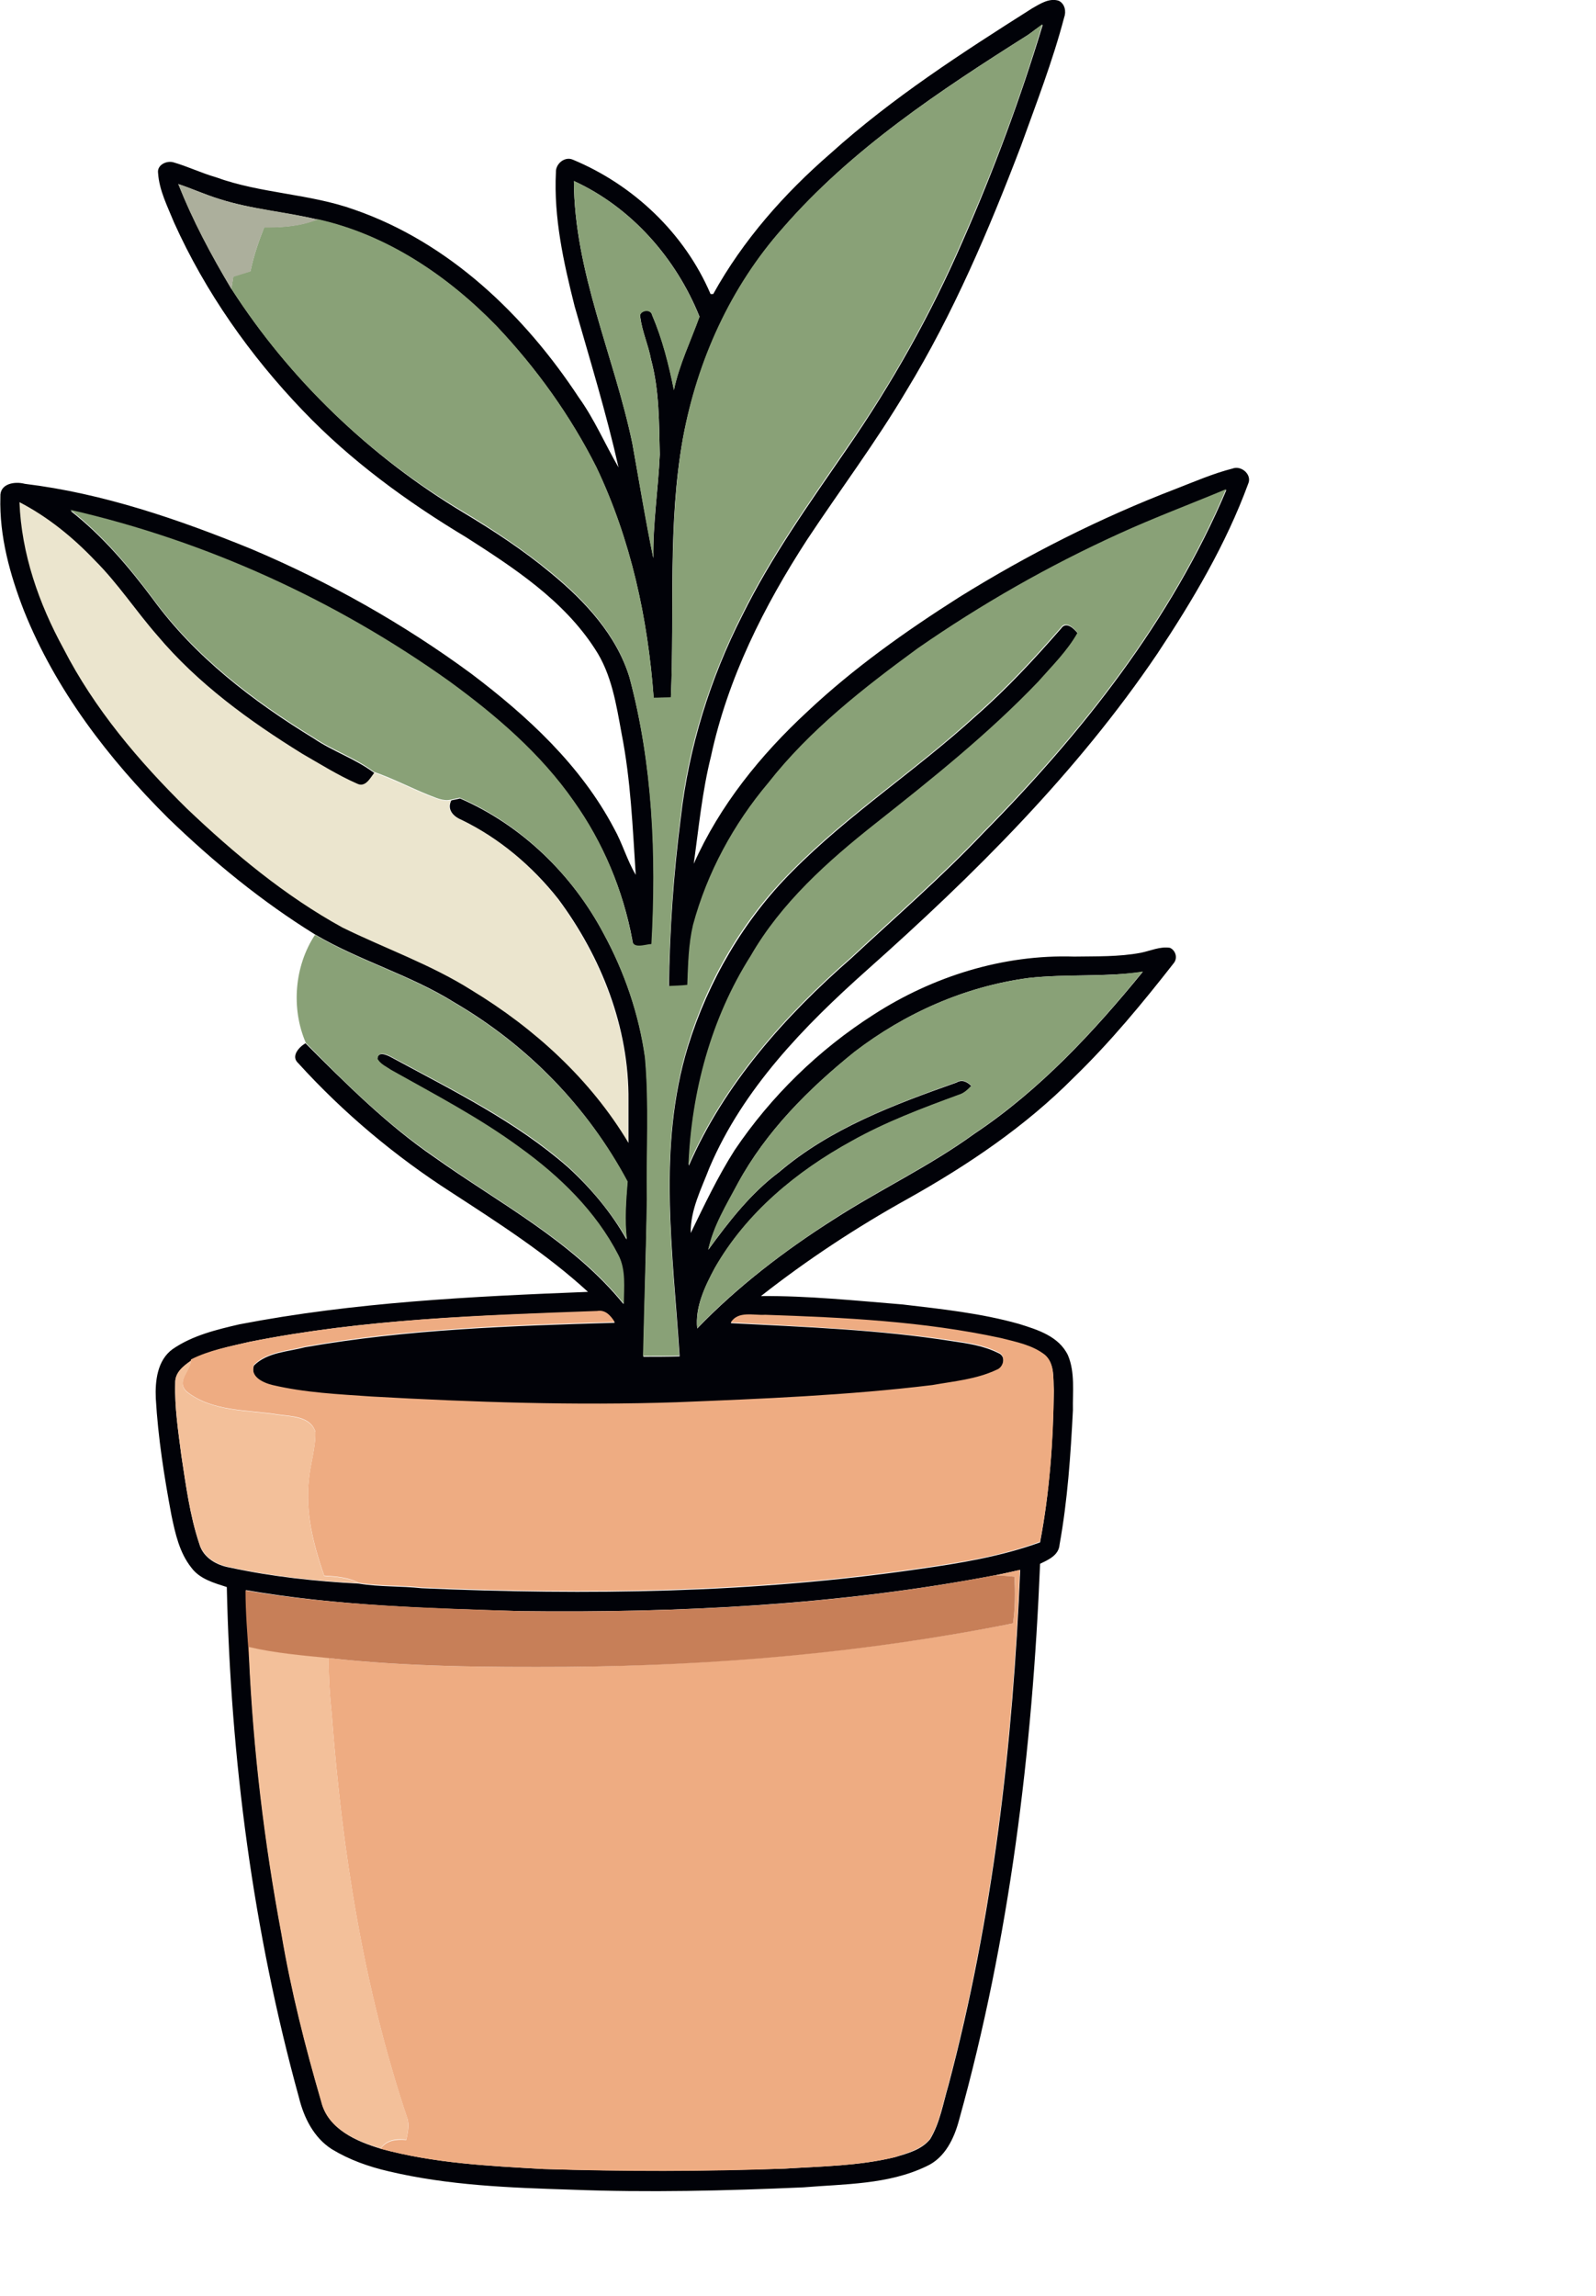
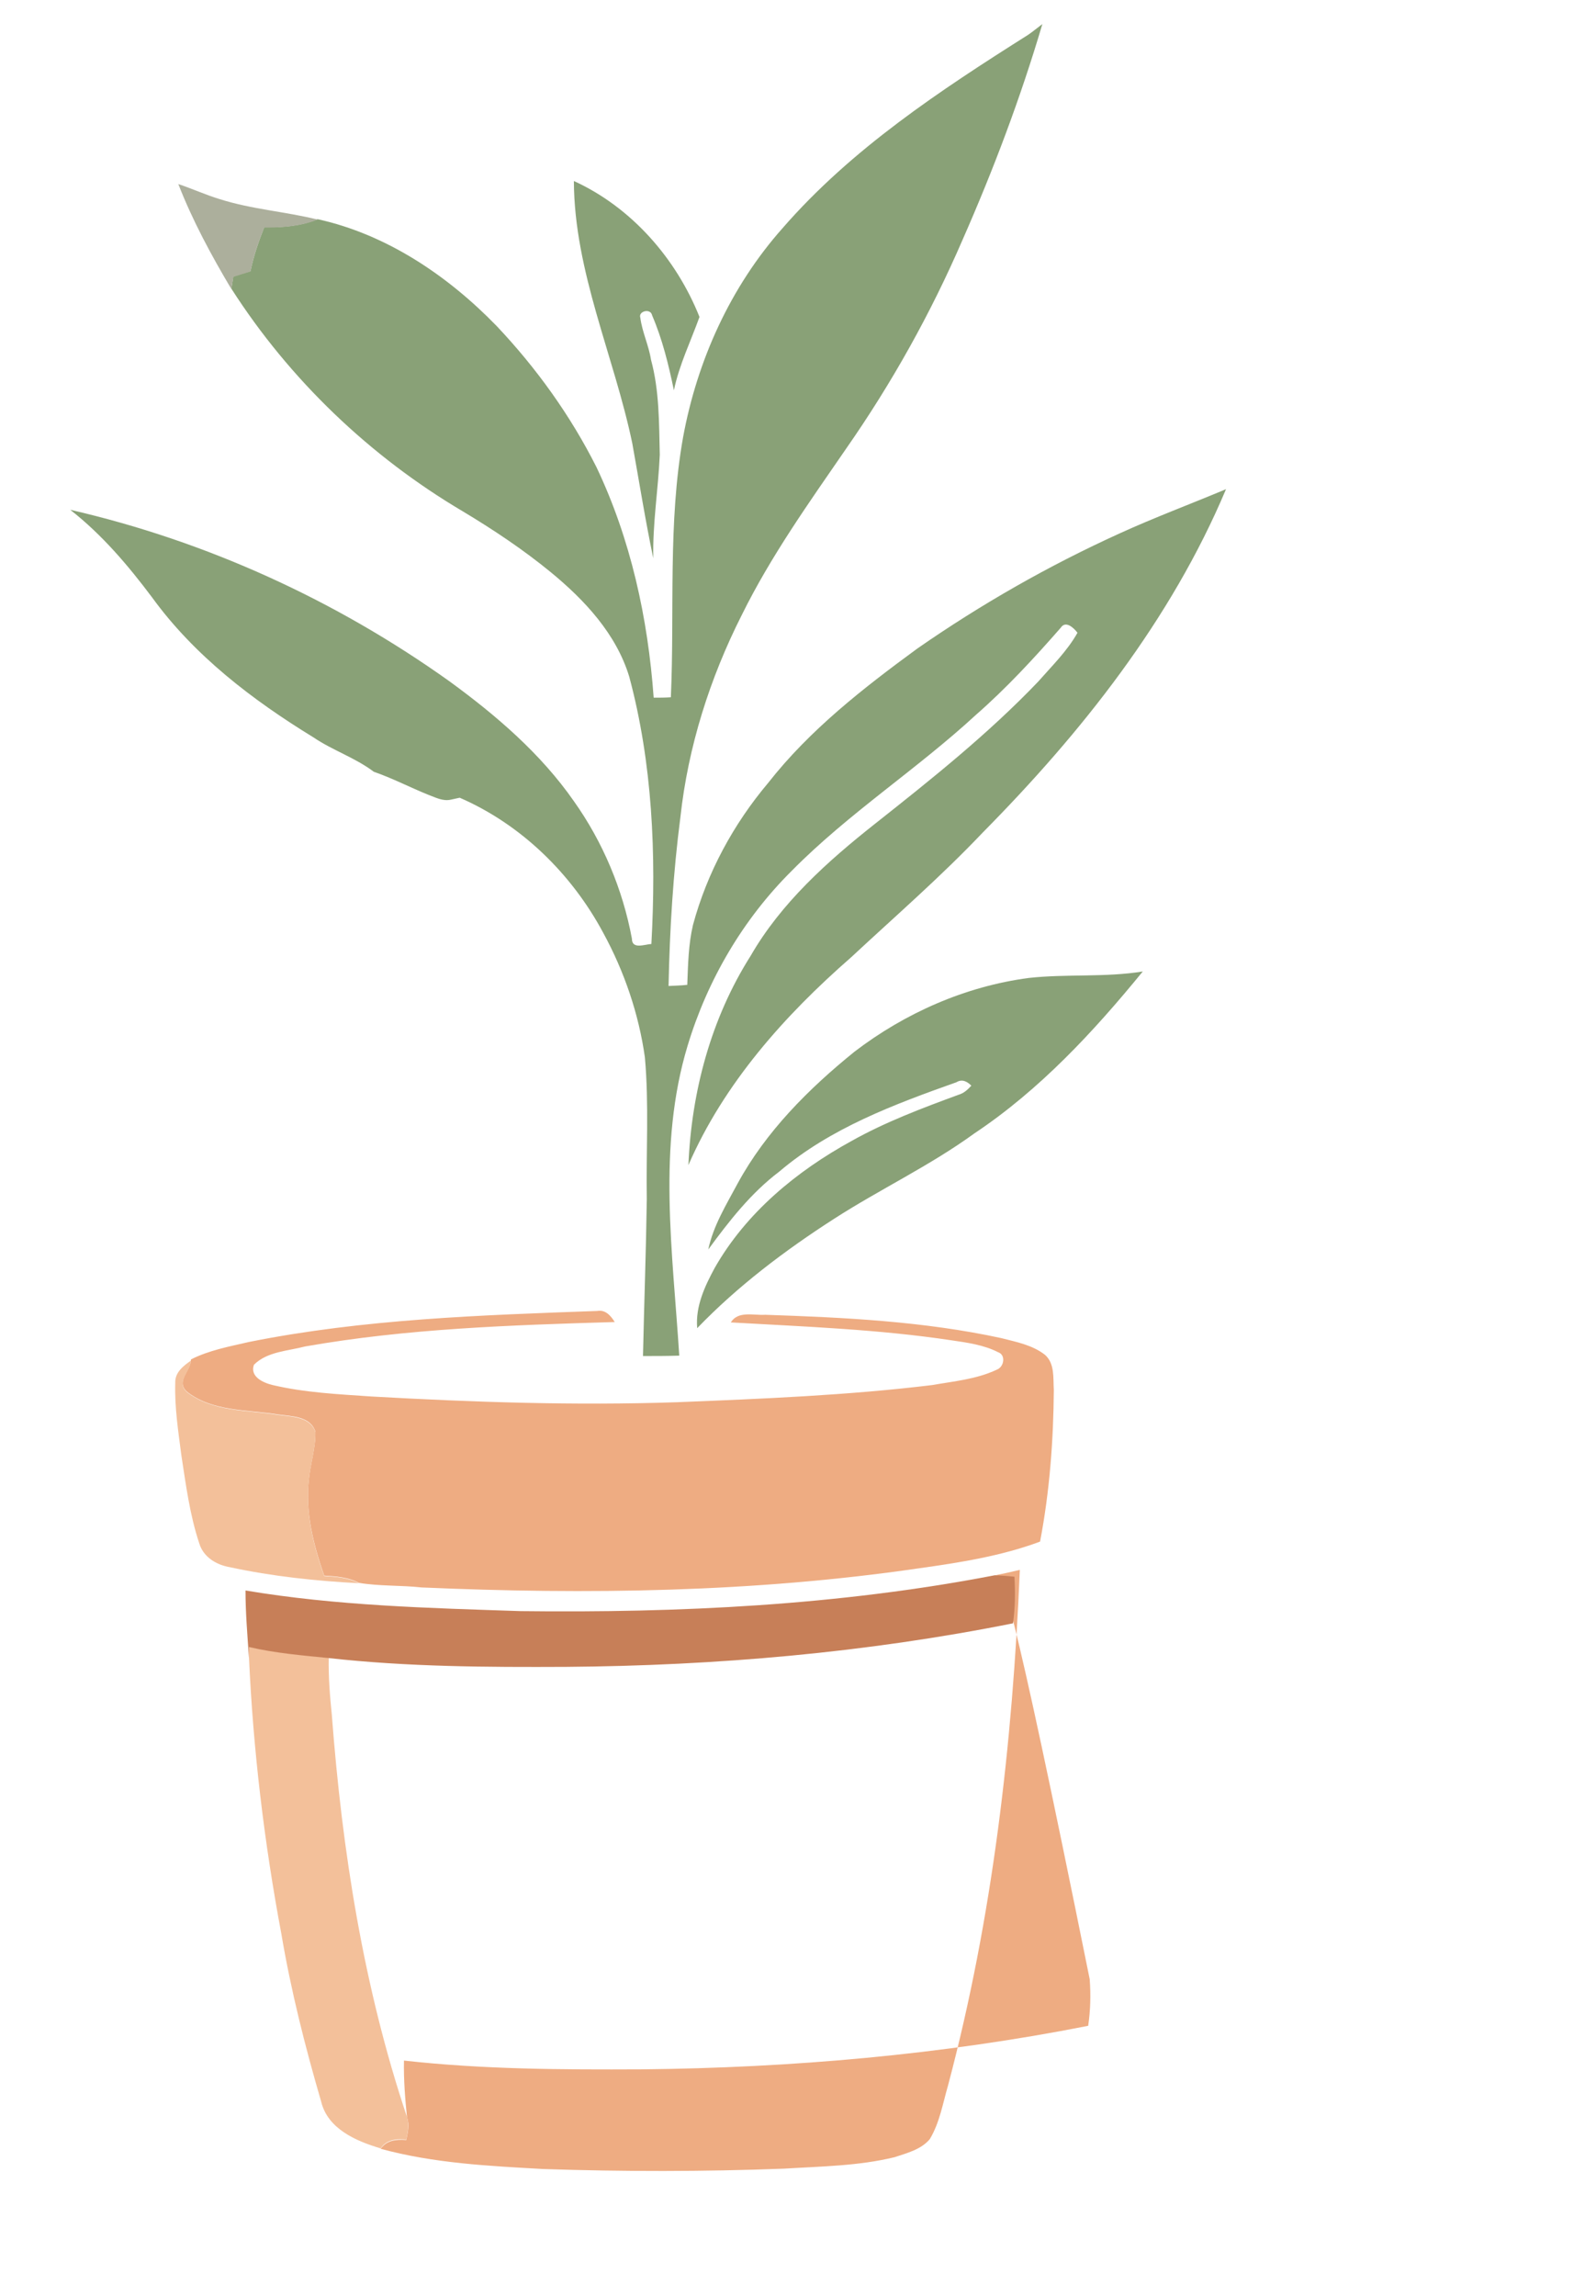
<svg xmlns="http://www.w3.org/2000/svg" version="1.1" id="Layer_1" x="0px" y="0px" viewBox="0 0 418 601.2" style="enable-background:new 0 0 418 601.2;" xml:space="preserve">
  <style type="text/css">
	.st0{fill:#EBE5CE;}
	.st1{fill:#010208;}
	.st2{fill:#89A177;}
	.st3{fill:#ACAF9C;}
	.st4{fill:#EEAC82;}
	.st5{fill:#F3C09A;}
	.st6{fill:#C77F58;}
</style>
-   <path class="st0" d="M5,131.4c7.5,3.8,14.1,9.2,19.8,15.3c6,6,10.7,13.2,16.3,19.6c10.6,12.6,24.1,22.4,38,31  c4.7,2.7,9.3,5.6,14.3,7.8c2.2,1,3.4-1.5,4.5-2.8c4.8,1.7,9.4,4,14.2,6c1.9,0.7,3.9,1.7,6,1.3c-1.3,2.4,0.5,4.2,2.7,5.1  c9.9,4.7,18.5,12.1,25.3,20.7c11.2,15.2,18.6,33.8,18.4,52.8c0,3.7,0,7.4,0,11.1c-9.9-16.7-24.6-30-41.1-40  c-10.6-6.7-22.5-10.9-33.8-16.4c-15.1-8.3-28.4-19.4-40.8-31.2c-12.6-12.4-24.2-26.1-32.3-41.9C10.1,158,5.5,145,5,131.4z" />
  <g>
    <g>
-       <path class="st1" d="M270.3,2.2c2.1-1.2,4.5-2.8,7-2c1.6,0.8,2,2.8,1.4,4.4c-3,11.4-7.3,22.5-11.3,33.6c-8.4,22-17.7,43.9-30,64.1    c-8,13.5-17.4,26-26,39c-11.3,17.4-20.8,36.3-25.2,56.8c-2.3,9.2-3.2,18.7-4.5,28.1c6.8-15.3,17.5-28.5,29.7-39.8    c12.1-11.4,25.8-21.1,39.8-30c18-11.2,37-20.8,56.8-28.4c4.9-1.9,9.7-4,14.8-5.3c2.3-0.9,5.2,1.6,4.1,4    c-5.8,15.8-14.5,30.5-23.8,44.5c-21.1,31.2-48,57.9-76,82.8c-16.5,14.7-32.5,31.1-41.3,51.8c-2.1,5.5-5,11-4.9,17.1    c3.6-7.4,7.1-14.8,11.5-21.7c9.5-14.1,22-26.3,36.4-35.5c15.5-10,33.9-15.8,52.5-15.2c5.8-0.1,11.7,0.1,17.5-1    c2.5-0.5,5-1.7,7.6-1.3c1.4,0.6,2.1,2.5,1.1,3.9c-8.2,10.5-16.7,20.8-26.3,30.1c-12.7,12.8-27.7,22.9-43.4,31.7    c-13.5,7.5-26.4,16-38.5,25.5c12.4-0.1,24.8,1.2,37.1,2.2c10.2,1.2,20.6,2.3,30.5,5.1c4.8,1.5,10.4,3.2,12.8,8.2    c1.9,4.5,1.2,9.6,1.3,14.4c-0.6,11.8-1.4,23.6-3.5,35.2c-0.2,2.8-3,4-5.1,5c-2,49.1-8,98.2-21.2,145.6c-1.3,4.9-3.7,10-8.6,12.2    c-10,4.8-21.4,4.6-32.2,5.5c-20.3,0.9-40.7,1.4-61,0.6c-15.9-0.5-32-1.1-47.6-4.8c-5.2-1.2-10.3-3-14.9-5.8    c-4.7-3-7.3-8.2-8.6-13.5c-12-43.5-17.9-88.6-18.9-133.7c-3.4-1.1-7.1-2.1-9.3-5.1c-3.1-3.9-4.2-8.9-5.2-13.7    c-1.9-10.1-3.5-20.3-4.1-30.6c-0.2-4.6,0.4-10,4.4-12.9c5.2-3.6,11.5-5.1,17.5-6.5c30.1-5.8,60.8-7.3,91.3-8.5    c-10.9-10-23.4-18-35.7-26c-14.8-9.5-28.4-20.9-40.2-33.9c-2-1.8,0.2-4.2,1.9-5.2c10.6,10.6,21.3,21.3,33.7,29.8    c17,12.1,36.2,22,49.6,38.5c-0.1-4.3,0.6-8.8-1.4-12.7c-5.9-11.5-15.4-20.7-25.8-28.2c-10.6-7.7-22.3-13.9-33.7-20.3    c-1.3-0.9-2.8-1.5-3.6-2.9c0.1-2.4,2.8-1,3.9-0.4c15.9,8.6,32.4,16.7,46.1,28.7c6,5.5,11.3,11.8,15.3,18.9    c-0.6-5-0.2-10.1,0.2-15.1c-10.3-19.7-26.3-35.9-45.3-47c-11.5-7.2-24.8-10.9-36.5-17.8c-13.9-8.6-26.6-19-38.4-30.4    C28.4,198.7,14.6,180.7,6.3,160c-3.7-9.5-6.5-19.6-6.2-29.9c-0.2-3.5,3.8-4.1,6.4-3.4c20.5,2.5,40.3,9.3,59.4,17.1    c20.3,8.6,39.7,19.5,57.5,32.6c14.7,11.1,28.7,24,37.4,40.5c2.2,3.9,3.4,8.3,5.7,12.2c-0.8-12.4-1.3-24.8-3.7-37    c-1.4-7.6-2.6-15.6-7-22.2c-8.2-12.7-21.2-21.2-33.7-29.2c-15.5-9.3-30.3-20.1-42.8-33.2c-13.8-14.4-25.5-31-33.7-49.2    c-1.7-4.2-3.9-8.4-4.2-13c-0.3-2.1,2.2-3.3,4-2.8c3.8,1.1,7.3,2.8,11.1,3.9c11.8,4.3,24.6,4.3,36.3,8.5    c24.8,8.6,44.6,27.6,58.8,49.2c4.1,5.7,6.9,12.3,10.4,18.3c-3.2-14.2-7.5-28.2-11.5-42.2c-2.9-11.5-5.5-23.2-4.9-35.1    c-0.1-2.2,2.3-4.2,4.4-3.3c15.9,6.6,29.3,19.3,36.1,35.2c0.2,0,0.5,0,0.7,0c7.8-14.1,18.6-26.3,30.7-36.8    C233.7,25.6,252,13.8,270.3,2.2z M269.3,9.1C246.2,23.7,223,39,205,59.8c-13.6,15.4-22.3,34.7-26.1,54.8    c-4.1,22.5-2.2,45.4-3.2,68.1c-1.5,0-3,0-4.5,0.1c-1.5-20.8-6-41.5-15-60.4c-6.8-13.5-15.7-25.9-26.1-36.9    c-12.8-13.2-28.8-24-46.9-28c-8.6-2-17.4-2.7-25.8-5.4c-3.6-1.1-7.1-2.7-10.7-3.9c3.8,9.5,8.6,18.6,13.9,27.4    c15.4,23.9,36.4,44,60.7,58.6c8,4.8,15.8,9.9,23,15.9c8.9,7.3,17.2,16.2,20.6,27.4c6.1,22.8,7.1,46.6,5.8,70c-1.8,0-5,1.4-5.1-1.4    c-2.4-12.9-7.6-25.3-15.2-36c-8.7-12.5-20.4-22.5-32.6-31.4C88,157.4,54.1,142,18.5,133.8c8.3,6.5,15.1,14.5,21.4,22.9    C51,172,66.2,183.6,82.2,193.4c5,3.4,10.9,5.3,15.8,9c-1.1,1.4-2.3,3.9-4.5,2.8c-5-2.2-9.6-5.1-14.3-7.8    c-13.9-8.6-27.4-18.4-38-31c-5.6-6.4-10.3-13.6-16.3-19.6c-5.8-6.1-12.3-11.4-19.8-15.3c0.5,13.5,5.1,26.6,11.5,38.3    c8.1,15.8,19.7,29.5,32.3,41.9c12.4,11.8,25.7,22.9,40.8,31.2c11.2,5.5,23.2,9.7,33.8,16.4c16.5,10,31.2,23.4,41.1,40    c0-3.7,0-7.4,0-11.1c0.2-19.1-7.1-37.6-18.4-52.8c-6.8-8.6-15.4-15.9-25.3-20.7c-2.2-0.9-3.9-2.7-2.7-5.1c0.6-0.1,1.7-0.4,2.3-0.5    c16.1,7,29.4,19.9,37.6,35.4c5.5,10.1,9.3,21.2,10.9,32.6c1.1,12.3,0.3,24.8,0.5,37.1c-0.3,13.7-0.7,27.4-1,41.1    c3.1,0,6.3,0,9.5-0.1c-1.7-27-5.9-54.8,2.2-81.2c5.3-17.1,14.6-33.1,27.3-45.8c14.8-15,32.7-26.6,48.2-40.8    c8-7,15.2-14.8,22.2-22.8c1.3-2,3.4,0,4.4,1.3c-2.8,4.8-6.7,8.7-10.3,12.8c-13.1,13.7-28,25.4-42.7,37.2    c-12.5,9.9-24.6,20.7-32.6,34.6c-10.4,16.3-15.5,35.5-16.3,54.8c9.3-21.4,25.2-39.2,42.6-54.4c11.6-10.8,23.6-21.2,34.5-32.7    c25.9-26.2,49.3-55.8,63.7-89.9c-9.3,3.9-18.7,7.5-27.9,11.6c-18.5,8.4-36.2,18.5-52.9,30.1c-14.1,10.4-28.2,21.3-39.1,35.2    c-9.1,10.9-15.9,23.6-19.7,37.2c-1.2,5.1-1.3,10.5-1.5,15.7c-1.6,0.1-3.2,0.2-4.9,0.3c0.2-14.8,1.2-29.5,3.1-44.2    c2.1-18.5,7.7-36.5,16.1-53c7.6-15.4,17.6-29.4,27.3-43.5c11.9-17.2,22.2-35.5,30.5-54.7c8.1-18.4,15.1-37.3,20.9-56.5    C271.7,7.2,270.6,8.2,269.3,9.1z M150.3,47.4c0.1,23.8,10.5,45.7,15.3,68.6c1.8,10,3.5,20.2,5.5,30.1c-0.1-9.1,1.3-18.1,1.7-27.1    c-0.2-8.3-0.1-16.8-2.3-24.9c-0.7-3.7-2.3-7.2-2.8-11c-0.6-1.7,2.7-2.6,3.1-0.6c2.7,6.3,4.4,12.9,5.7,19.6    c1.4-6.7,4.4-12.8,6.7-19.2C177.1,67.7,165.4,54.3,150.3,47.4z M269.4,256.1c-16.6,2.2-32.4,9.2-45.6,19.4    c-12,9.6-23.2,20.8-30.6,34.5c-2.9,5.6-6.3,11.1-7.7,17.3c5.4-7.4,11.1-14.8,18.6-20.4c13.4-11.4,30-17.6,46.4-23.4    c1.5-0.9,2.8-0.2,3.9,0.9c-0.9,1-2,2-3.4,2.4c-9.6,3.5-19.1,7.1-28,12.1c-14.4,7.9-27.6,18.9-35.8,33.2    c-2.6,4.9-5.2,10.2-4.6,15.8c10.6-11,22.9-20.4,35.8-28.6c12.1-7.8,25.1-13.9,36.8-22.4c17.1-11.4,31.2-26.6,44.1-42.4    C289.4,255.9,279.3,255,269.4,256.1z M65.3,351.4c-5.2,1.2-10.5,2.3-15.3,4.8v0.2c-2,1.4-4.2,3.1-4.1,5.8    c-0.2,6.4,0.8,12.7,1.6,19c1.2,7.8,2.2,15.6,4.7,23.1c1,3.6,4.5,5.6,8,6.2c11.1,2.4,22.4,3.6,33.8,4.2c5.4,0.9,10.9,0.6,16.4,1.2    c43.4,1.9,87.1,1.3,130.2-5c10.7-1.5,21.6-3.3,31.8-7c2.5-13.1,3.4-26.4,3.6-39.7c-0.2-3.1,0.3-6.9-2.3-9.2    c-3.3-2.6-7.5-3.4-11.5-4.4c-20.3-4.4-41.1-5.4-61.8-6.1c-3,0.2-7.1-1.2-9,2c19.3,1,38.8,1.7,57.9,4.7c4.1,0.6,8.3,1.2,12.1,3.1    c2.2,0.8,1.6,3.9-0.4,4.6c-5.2,2.5-11.1,3-16.8,4c-22.2,2.6-44.6,3.6-66.9,4.5c-26.7,0.9-53.4,0-80-1.5c-8.7-0.6-17.4-0.9-25.9-3    c-2.5-0.6-6-2.1-4.9-5.3c3.5-3.5,8.9-3.6,13.4-4.8c26.8-4.7,54-5.6,81.1-6.4c-1-1.6-2.5-3.4-4.6-2.9    C126,344.4,95.3,345.4,65.3,351.4z M260.7,412.5c-40.9,7.8-82.7,9.9-124.3,9.4c-24.1-0.7-48.3-1.4-72-5.5    c0.1,5.9,0.5,11.8,0.9,17.6c1.1,24.3,4,48.6,8.5,72.6c2.5,14.8,6.2,29.4,10.4,43.8c1.8,7.2,9.2,10.4,15.6,12.3    c13.9,3.8,28.3,4.5,42.6,5.3c21,0.6,42.1,0.6,63.1-0.1c9.6-0.6,19.4-0.7,28.9-3c3.3-1,6.9-1.9,9.2-4.7c2.6-4.3,3.4-9.4,4.8-14.1    c11.7-44,16.9-89.5,18.8-135C264.9,411.6,262.8,412.1,260.7,412.5z" />
-     </g>
+       </g>
  </g>
  <g>
    <path class="st2" d="M269.3,9.1c1.3-0.9,2.5-1.9,3.7-2.8c-5.7,19.3-12.8,38.1-20.9,56.5c-8.3,19.2-18.5,37.5-30.5,54.7   c-9.7,14.1-19.7,28.1-27.3,43.5c-8.4,16.6-14.1,34.6-16.1,53c-1.9,14.7-2.8,29.4-3.1,44.2c1.6-0.1,3.2-0.1,4.9-0.3   c0.2-5.3,0.3-10.6,1.5-15.7c3.7-13.7,10.6-26.4,19.7-37.2c10.9-13.9,24.9-24.8,39.1-35.2c16.7-11.6,34.4-21.7,52.9-30.1   c9.2-4.2,18.6-7.7,27.9-11.6c-14.4,34.2-37.8,63.7-63.7,89.9c-10.9,11.5-22.9,21.9-34.5,32.7c-17.4,15.2-33.3,33-42.6,54.4   c0.8-19.2,5.9-38.4,16.3-54.8c8-13.9,20.2-24.8,32.6-34.6c14.8-11.7,29.6-23.5,42.7-37.2c3.6-4.1,7.6-8,10.3-12.8   c-1-1.3-3.1-3.3-4.4-1.3c-7,8-14.2,15.8-22.2,22.8c-15.5,14.3-33.4,25.8-48.2,40.8c-12.8,12.7-22.1,28.6-27.3,45.8   c-8,26.4-3.9,54.2-2.2,81.2c-3.2,0.1-6.3,0.1-9.5,0.1c0.3-13.7,0.8-27.4,1-41.1c-0.2-12.4,0.6-24.8-0.5-37.1   c-1.6-11.4-5.4-22.5-10.9-32.6c-8.3-15.5-21.5-28.4-37.6-35.4c-0.6,0.1-1.7,0.4-2.3,0.5c-2.1,0.5-4.1-0.6-6-1.3   c-4.7-1.9-9.3-4.3-14.2-6c-4.9-3.7-10.8-5.6-15.8-9c-16-9.8-31.2-21.4-42.3-36.7c-6.3-8.4-13.1-16.4-21.4-22.9   c35.7,8.2,69.6,23.7,99.3,44.9c12.2,8.9,23.9,18.9,32.6,31.4c7.6,10.7,12.8,23.1,15.2,36c0,2.9,3.3,1.5,5.1,1.4   c1.3-23.4,0.3-47.3-5.8-70c-3.4-11.2-11.7-20.1-20.6-27.4c-7.2-5.9-15-11.1-23-15.9C97,119.6,75.9,99.5,60.6,75.6   c0.2-1.1,0.3-2.1,0.5-3.2c1.5-0.5,3-0.9,4.5-1.4c0.8-3.9,2.1-7.7,3.6-11.5c4.8,0.1,9.6-0.3,14-2.1c18.1,4,34.1,14.8,46.9,28   c10.4,11,19.3,23.4,26.1,36.9c9,18.9,13.5,39.6,15,60.4c1.5,0,3,0,4.5-0.1c1-22.7-0.8-45.6,3.2-68.1c3.7-20.1,12.4-39.4,26.1-54.8   C223,39,246.2,23.7,269.3,9.1z" />
    <path class="st2" d="M150.3,47.4c15.1,6.9,26.8,20.3,32.9,35.6c-2.3,6.4-5.3,12.5-6.7,19.2c-1.4-6.7-3-13.3-5.7-19.6   c-0.4-2-3.7-1.1-3.1,0.6c0.5,3.8,2.2,7.2,2.8,11c2.2,8.1,2.1,16.6,2.3,24.9c-0.4,9-1.9,18-1.7,27.1c-2.1-10-3.7-20.1-5.5-30.1   C160.8,93.1,150.4,71.2,150.3,47.4z" />
-     <path class="st2" d="M82.5,244.8c11.7,6.9,25,10.6,36.5,17.8c19,11.1,35,27.3,45.4,46.8c-0.4,5-0.8,10.1-0.2,15.1   c-4.1-7-9.4-13.4-15.3-18.9c-13.7-12.1-30.2-20.1-46.1-28.7c-1.1-0.6-3.8-2-3.9,0.4c0.8,1.4,2.3,2,3.6,2.9   c11.4,6.4,23.1,12.5,33.7,20.3c10.4,7.5,19.9,16.7,25.8,28.2c2,3.9,1.4,8.5,1.4,12.7c-13.4-16.5-32.6-26.3-49.6-38.5   c-12.5-8.5-23.2-19.1-33.7-29.8C76.2,264.1,77.1,253,82.5,244.8z" />
    <path class="st2" d="M269.4,256.1c9.9-1.1,20-0.1,29.9-1.7c-12.9,15.8-27,31-44.1,42.4c-11.7,8.5-24.7,14.6-36.8,22.4   c-12.9,8.3-25.2,17.6-35.8,28.6c-0.5-5.7,2-11,4.6-15.8c8.2-14.4,21.4-25.3,35.8-33.2c8.9-5,18.5-8.6,28-12.1   c1.4-0.4,2.4-1.3,3.4-2.4c-1.1-1.1-2.4-1.8-3.9-0.9c-16.3,5.8-33,12-46.4,23.4c-7.4,5.6-13.1,12.9-18.6,20.4   c1.3-6.2,4.7-11.7,7.7-17.3c7.4-13.6,18.6-24.8,30.6-34.5C237,265.3,252.8,258.3,269.4,256.1z" />
  </g>
  <g>
    <path class="st3" d="M46.7,48.2c3.6,1.2,7.1,2.8,10.7,3.9c8.4,2.7,17.3,3.3,25.8,5.4c-4.5,1.8-9.3,2.1-14,2.1   c-1.5,3.7-2.8,7.5-3.6,11.5c-1.5,0.5-3,0.9-4.5,1.4c-0.2,1.1-0.3,2.1-0.5,3.2C55.3,66.8,50.4,57.7,46.7,48.2z" />
  </g>
  <g>
    <path class="st4" d="M65.3,351.4c30-6,60.7-7,91.1-8.1c2.2-0.4,3.6,1.3,4.6,2.9c-27.1,0.8-54.4,1.7-81.1,6.4   c-4.5,1.2-9.9,1.3-13.4,4.8c-1.1,3.1,2.4,4.7,4.9,5.3c8.5,2,17.2,2.4,25.9,3c26.7,1.5,53.3,2.4,80,1.5c22.3-0.9,44.7-1.8,66.9-4.5   c5.6-1,11.5-1.5,16.8-4c2-0.7,2.5-3.9,0.4-4.6c-3.7-1.9-8-2.5-12.1-3.1c-19.2-2.9-38.6-3.6-57.9-4.7c1.9-3.1,6-1.8,9-2   c20.7,0.7,41.5,1.7,61.8,6.1c3.9,1,8.2,1.8,11.5,4.4c2.6,2.3,2.1,6.1,2.3,9.2c-0.1,13.3-1.1,26.6-3.6,39.7   c-10.2,3.8-21.1,5.5-31.8,7c-43.1,6.3-86.8,6.9-130.2,5c-5.4-0.6-11-0.3-16.4-1.2c-2.8-1.5-6-1.7-9.1-1.9c-2.8-8.1-5-16.6-4-25.2   c0.4-4.2,1.8-8.3,1.7-12.5c-1.3-4.1-6.3-4-9.8-4.5c-8.1-1.3-17.2-0.7-23.9-6c-2.9-2.8,1-5.3,1.1-8.2V356   C54.7,353.6,60.1,352.6,65.3,351.4z" />
-     <path class="st4" d="M260.7,412.5c2.1-0.4,4.3-0.9,6.4-1.4c-1.9,45.4-7.1,90.9-18.8,135c-1.4,4.8-2.2,9.8-4.8,14.1   c-2.3,2.7-5.9,3.6-9.2,4.7c-9.4,2.3-19.2,2.4-28.9,3c-21,0.8-42.1,0.8-63.1,0.1c-14.3-0.8-28.7-1.5-42.6-5.3   c1.6-2.3,4.2-2.5,6.7-2.3c0.4-2,0.9-4,0.2-5.9c-11.4-34-17-69.7-19.7-105.4c-0.5-4.9-0.9-9.9-0.8-14.9c20.6,2.3,41.4,2.4,62.2,2.3   c39.2-0.4,78.5-3.8,117-11.4c0.6-4,0.7-8.1,0.4-12.2C264.1,412.7,262.4,412.6,260.7,412.5z" />
+     <path class="st4" d="M260.7,412.5c2.1-0.4,4.3-0.9,6.4-1.4c-1.9,45.4-7.1,90.9-18.8,135c-1.4,4.8-2.2,9.8-4.8,14.1   c-2.3,2.7-5.9,3.6-9.2,4.7c-9.4,2.3-19.2,2.4-28.9,3c-21,0.8-42.1,0.8-63.1,0.1c-14.3-0.8-28.7-1.5-42.6-5.3   c1.6-2.3,4.2-2.5,6.7-2.3c0.4-2,0.9-4,0.2-5.9c-0.5-4.9-0.9-9.9-0.8-14.9c20.6,2.3,41.4,2.4,62.2,2.3   c39.2-0.4,78.5-3.8,117-11.4c0.6-4,0.7-8.1,0.4-12.2C264.1,412.7,262.4,412.6,260.7,412.5z" />
  </g>
  <g>
    <path class="st5" d="M45.9,362.1c-0.1-2.7,2.1-4.4,4.1-5.8c-0.1,2.9-4,5.4-1.1,8.2c6.8,5.3,15.9,4.7,23.9,6   c3.4,0.5,8.5,0.4,9.8,4.5c0.1,4.2-1.3,8.3-1.7,12.5c-1,8.6,1.2,17.2,4,25.2c3.1,0.2,6.3,0.4,9.1,1.9c-11.3-0.6-22.7-1.8-33.8-4.2   c-3.5-0.6-6.9-2.6-8-6.2c-2.5-7.5-3.5-15.3-4.7-23.1C46.7,374.9,45.7,368.5,45.9,362.1z" />
    <path class="st5" d="M65.2,431.2c6.9,1.6,13.9,2.2,20.9,2.9c-0.1,5,0.3,10,0.8,14.9c2.7,35.7,8.3,71.4,19.7,105.4   c0.6,2,0.2,4-0.2,5.9c-2.5-0.3-5.2,0-6.7,2.3c-6.4-1.9-13.9-5.1-15.6-12.3c-4.2-14.4-7.9-29-10.4-43.8c-4.5-24-7.4-48.2-8.5-72.6   C65.2,433.3,65.2,431.9,65.2,431.2z" />
  </g>
  <g>
    <path class="st6" d="M136.3,421.9c41.6,0.5,83.4-1.5,124.3-9.4c1.7,0.1,3.4,0.2,5.1,0.4c0.2,4.1,0.2,8.1-0.4,12.2   c-38.5,7.7-77.8,11.1-117,11.4c-20.7,0.1-41.5,0-62.2-2.3c-7-0.7-14.1-1.3-20.9-2.9c0,0.7,0,2.1,0,2.8c-0.4-5.9-0.9-11.7-0.9-17.6   C88.1,420.5,112.3,421.1,136.3,421.9z" />
  </g>
</svg>